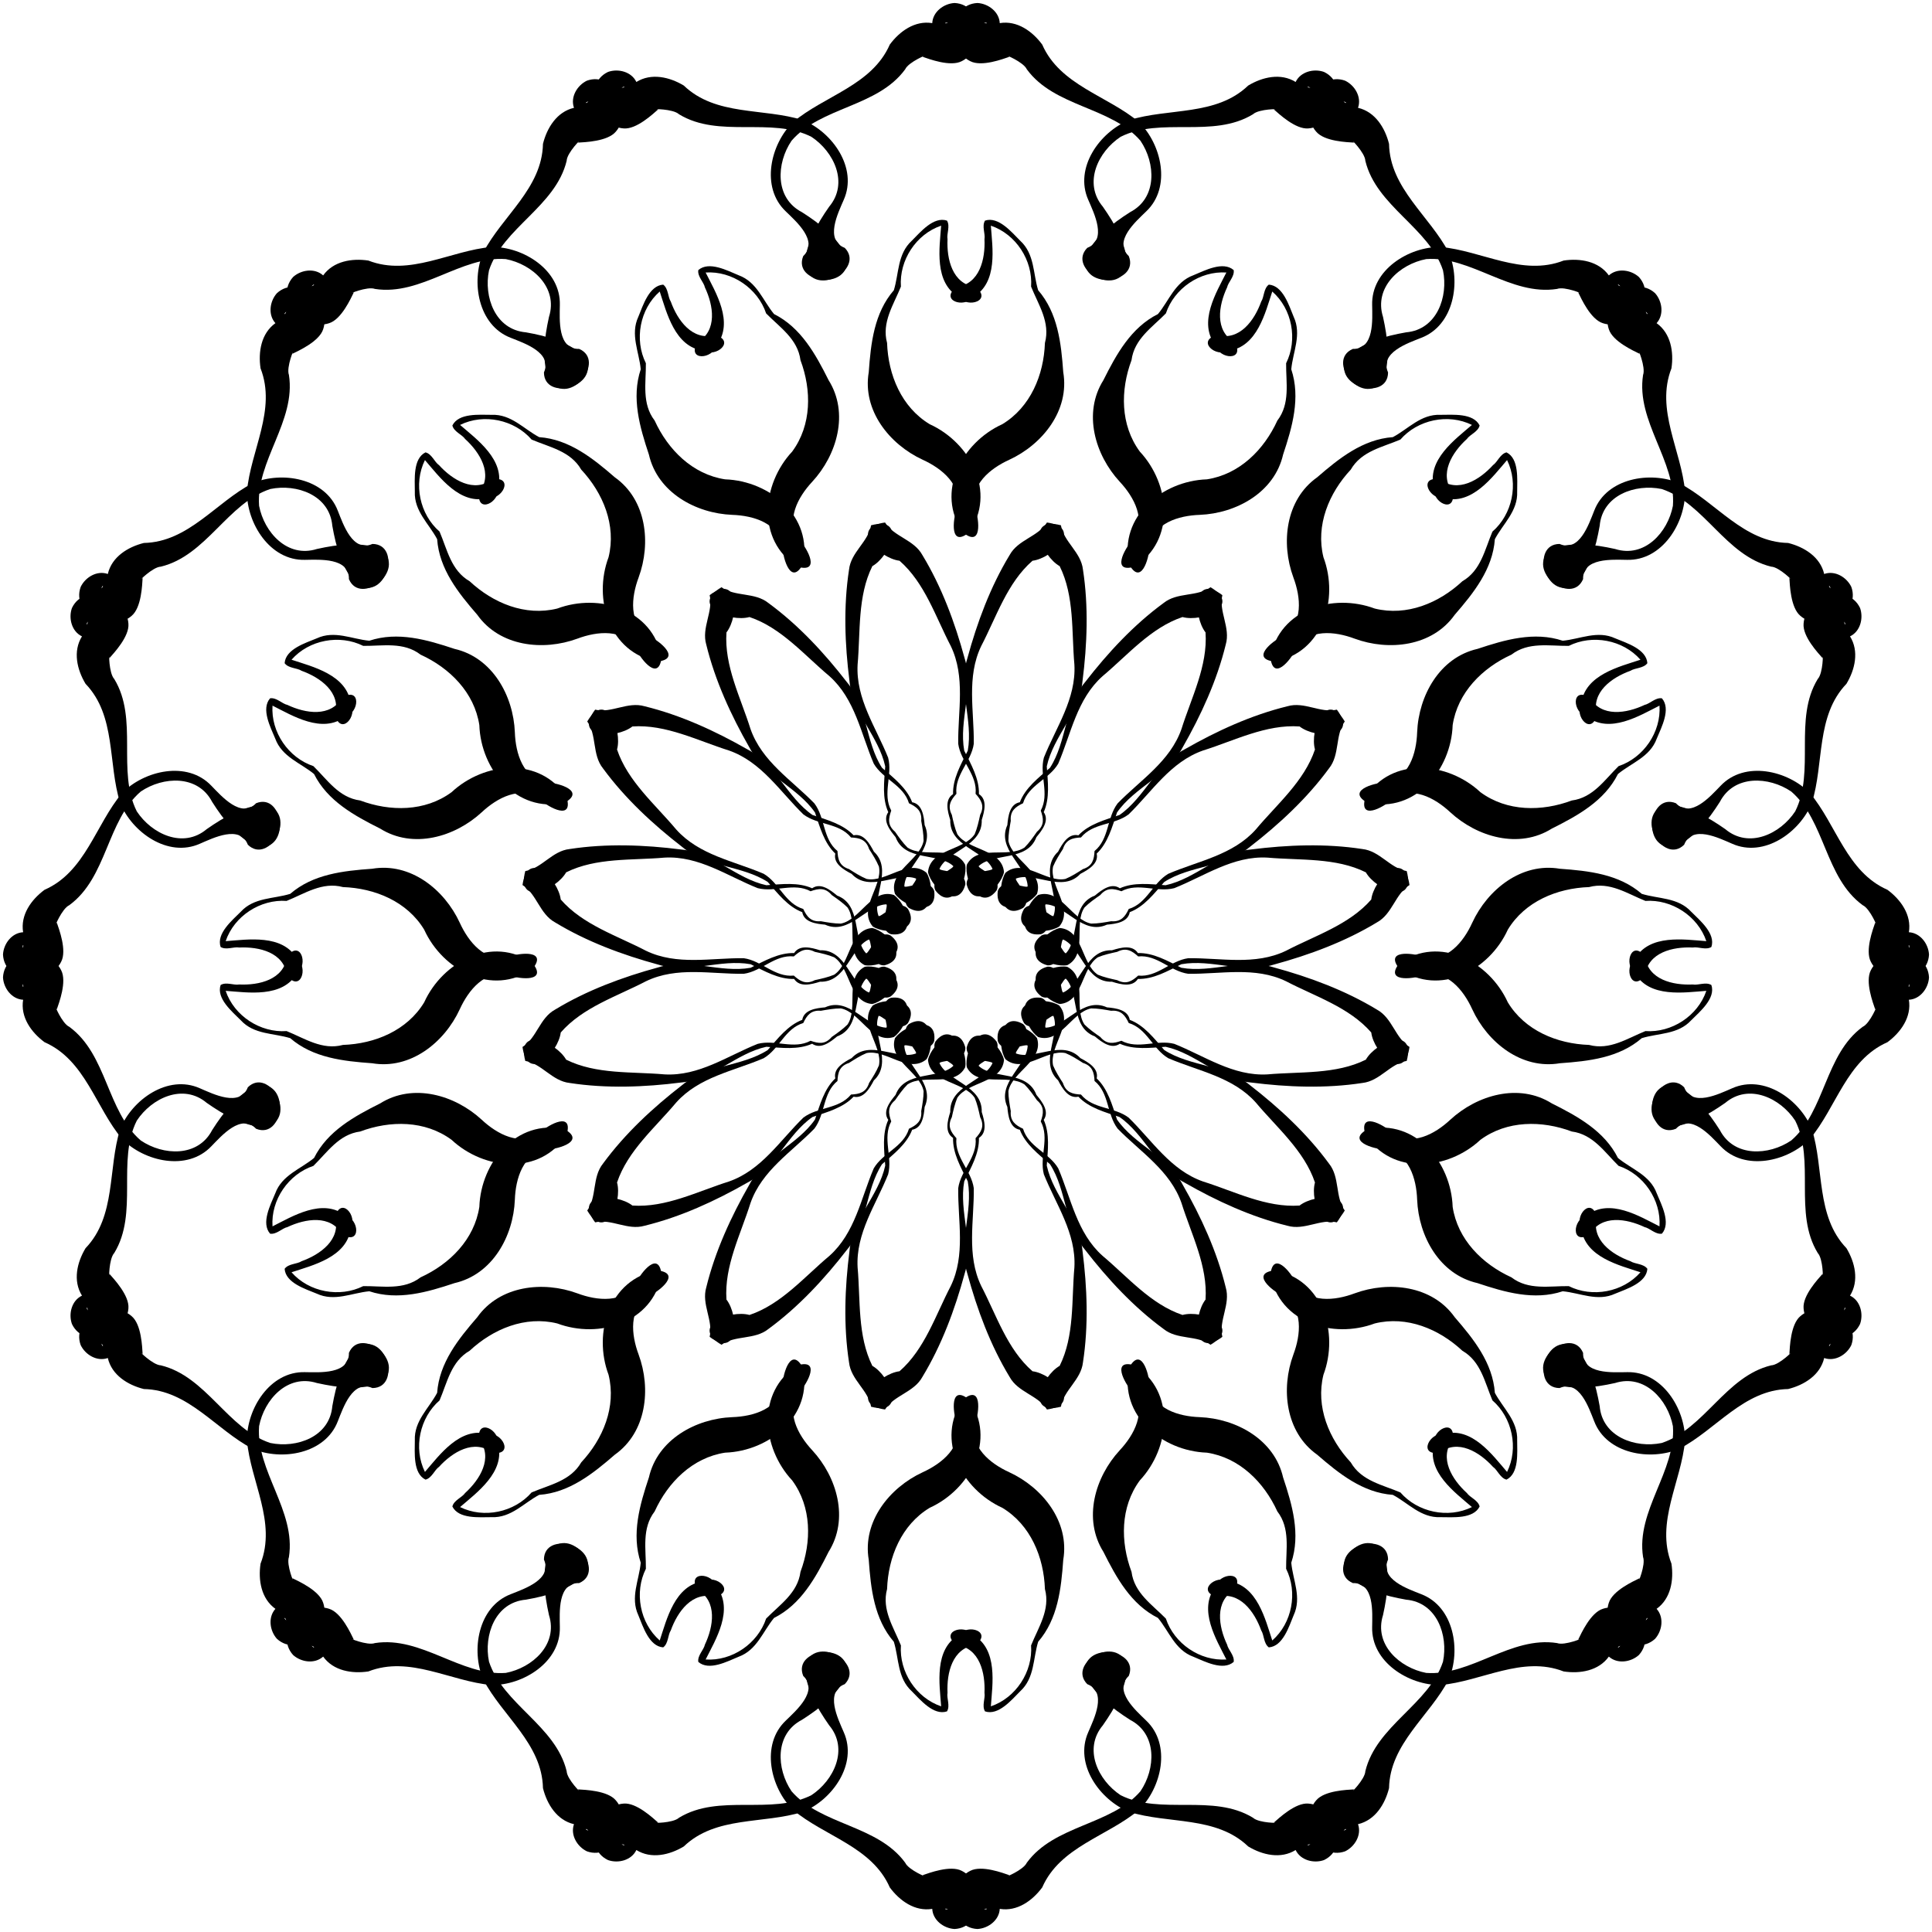
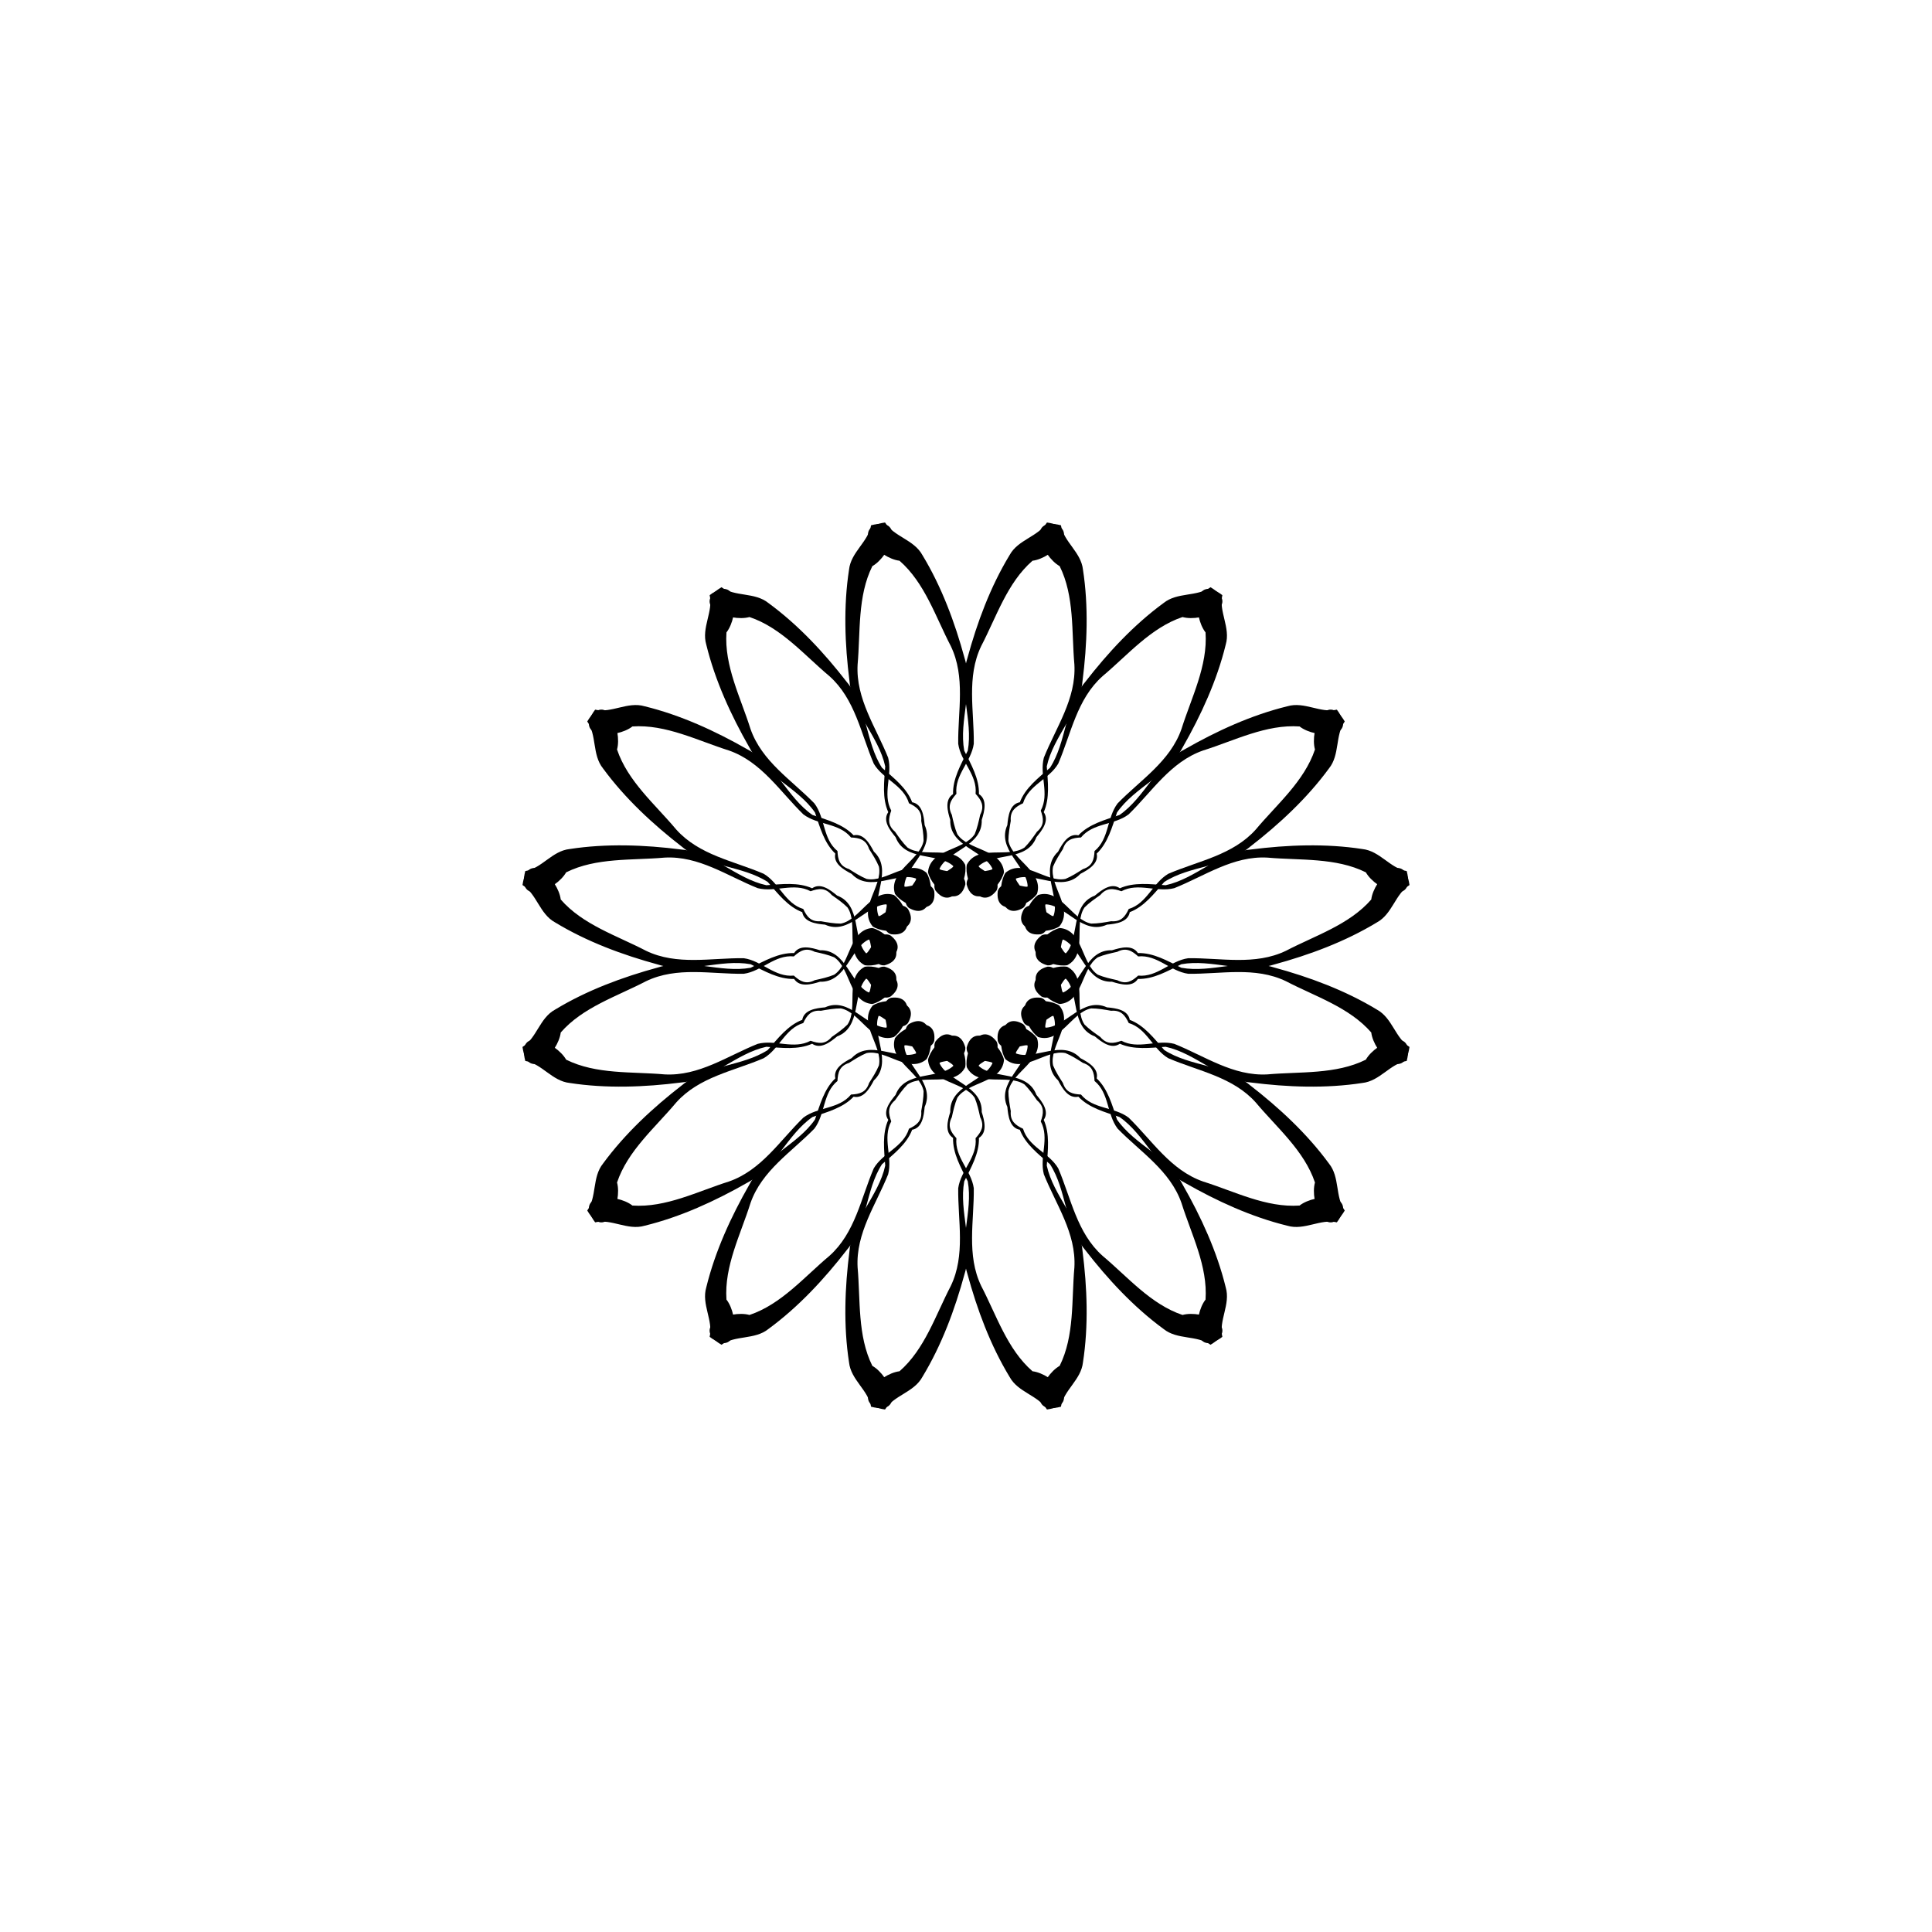
<svg xmlns="http://www.w3.org/2000/svg" xmlns:xlink="http://www.w3.org/1999/xlink" version="1.1" viewBox="-500 -500 1000 1000">
  <g id="Kruhotvar-20">
    <title>Kruhotvar XX, by Adam Stanislav</title>
    <g id="Mnoho">
      <g id="Trochu">
        <g id="Tvary">
          <g id="Tvar">
            <g id="Polka">
-               <path d="m-5.91-498.451c15.086 0.774 15.996 24.054 3.709 30.112-5.897 3.075-16.956-1.141-20.255-2.255 3.338-1.64-7.279 2.582-9.022 6.459-14.332 19.619-43.602 19.342-58.821 36.981-7.856 11.58-8.819 29.59 5.357 36.96 9.449 6.029 18.702 13.149 23.445 23.629 1.612 17.363-28.456 13.224-22.759-0.877 8.102-7.758-3.61-17.849-9.021-23.136-13.176-12.483-7.932-34.763 3.716-46.201 16.399-13.754 40.856-19.054 50.112-40.153 5.083-6.878 12.997-12.586 21.975-11.099 0.304-5.901 5.983-10.122 11.564-10.42zm-5.532 10.615c0.005 0.001 0.011-0.011 0 0zm1.599-0.425c-1.628-0.041-0.943 0.797 0.49-0.012-0.202 0.027-0.121-0.049-0.49 0.012z" />
-               <path d="m-152.8-343.9c3.457 9.613 11.12 20.506 22.834 17.328 10.904 2.869 0.743 11.947-6.003 8.099-14.797-1.992-18.94-19.743-22.555-30.633-10.336 9.056-13.25 24.928-7.172 37.107 0.108 10.11-2.224 20.894 4.544 29.69 6.869 15.073 19.591 27.845 36.474 30.415 23.116 0.786 45.567 19.205 40.267 43.962-6.127 11.176-10.241-2.526-10.592-8.85-1.723-12.548-15.186-16.363-25.966-16.731-18.931-0.756-38.699-11.615-43.162-31.208-4.728-14.216-9.14-29.336-4.226-44.138-0.825-8.982-5.522-18.003-1.237-27.184 2.444-5.901 5.56-16.105 12.858-16.634 2.721 1.98 2.377 6.389 3.936 8.777zm-4.868-5.86 0.013-0.004-0.013 0.004zm0.006-0.004 0.034-0.012-0.034 0.012zm0.029-0.017c-0.024 0.008 0.064-0.027 0 0z" />
              <path d="m-30.29-61.33c8.485 5.774 24.28-1.813 29.88 8.931 1.455 8.585-7.019 24.158-15.392 13.326-3.529-6.846 10.887-11.634 9.047-12.805-7.659-6.897-24.904-2.094-29.695-14.836-3.093-3.709-6.784-8.601-3.781-12.925-3.249-7.241-2.132-15.698-1.575-23.675-3.407-15.719-17.018-27.564-18.497-44.159-2.42-19.002-3.164-38.703-0.239-57.671 0.97-9.104 9.994-14.378 11.414-22.974 18.499-4.841 9.861 15.934 0.65 21.155-7.739 15.568-6.12 34.008-7.622 50.922-1.005 17.798 9.544 32.551 15.807 48.229 2.374 9.106-3.085 18.654 1.605 27.37-1.451 4.055-2.039 7.56 1.956 10.932 1.975 2.833 4.022 5.772 6.442 8.18z" />
            </g>
            <use xlink:href="#Polka" transform="scale(-1,1)" />
          </g>
          <use xlink:href="#Tvar" transform="rotate(180)" />
        </g>
        <use xlink:href="#Tvary" transform="rotate(90)" />
      </g>
      <use xlink:href="#Trochu" transform="rotate(45)" />
    </g>
    <use xlink:href="#Mnoho" transform="rotate(22.5)" />
  </g>
</svg>